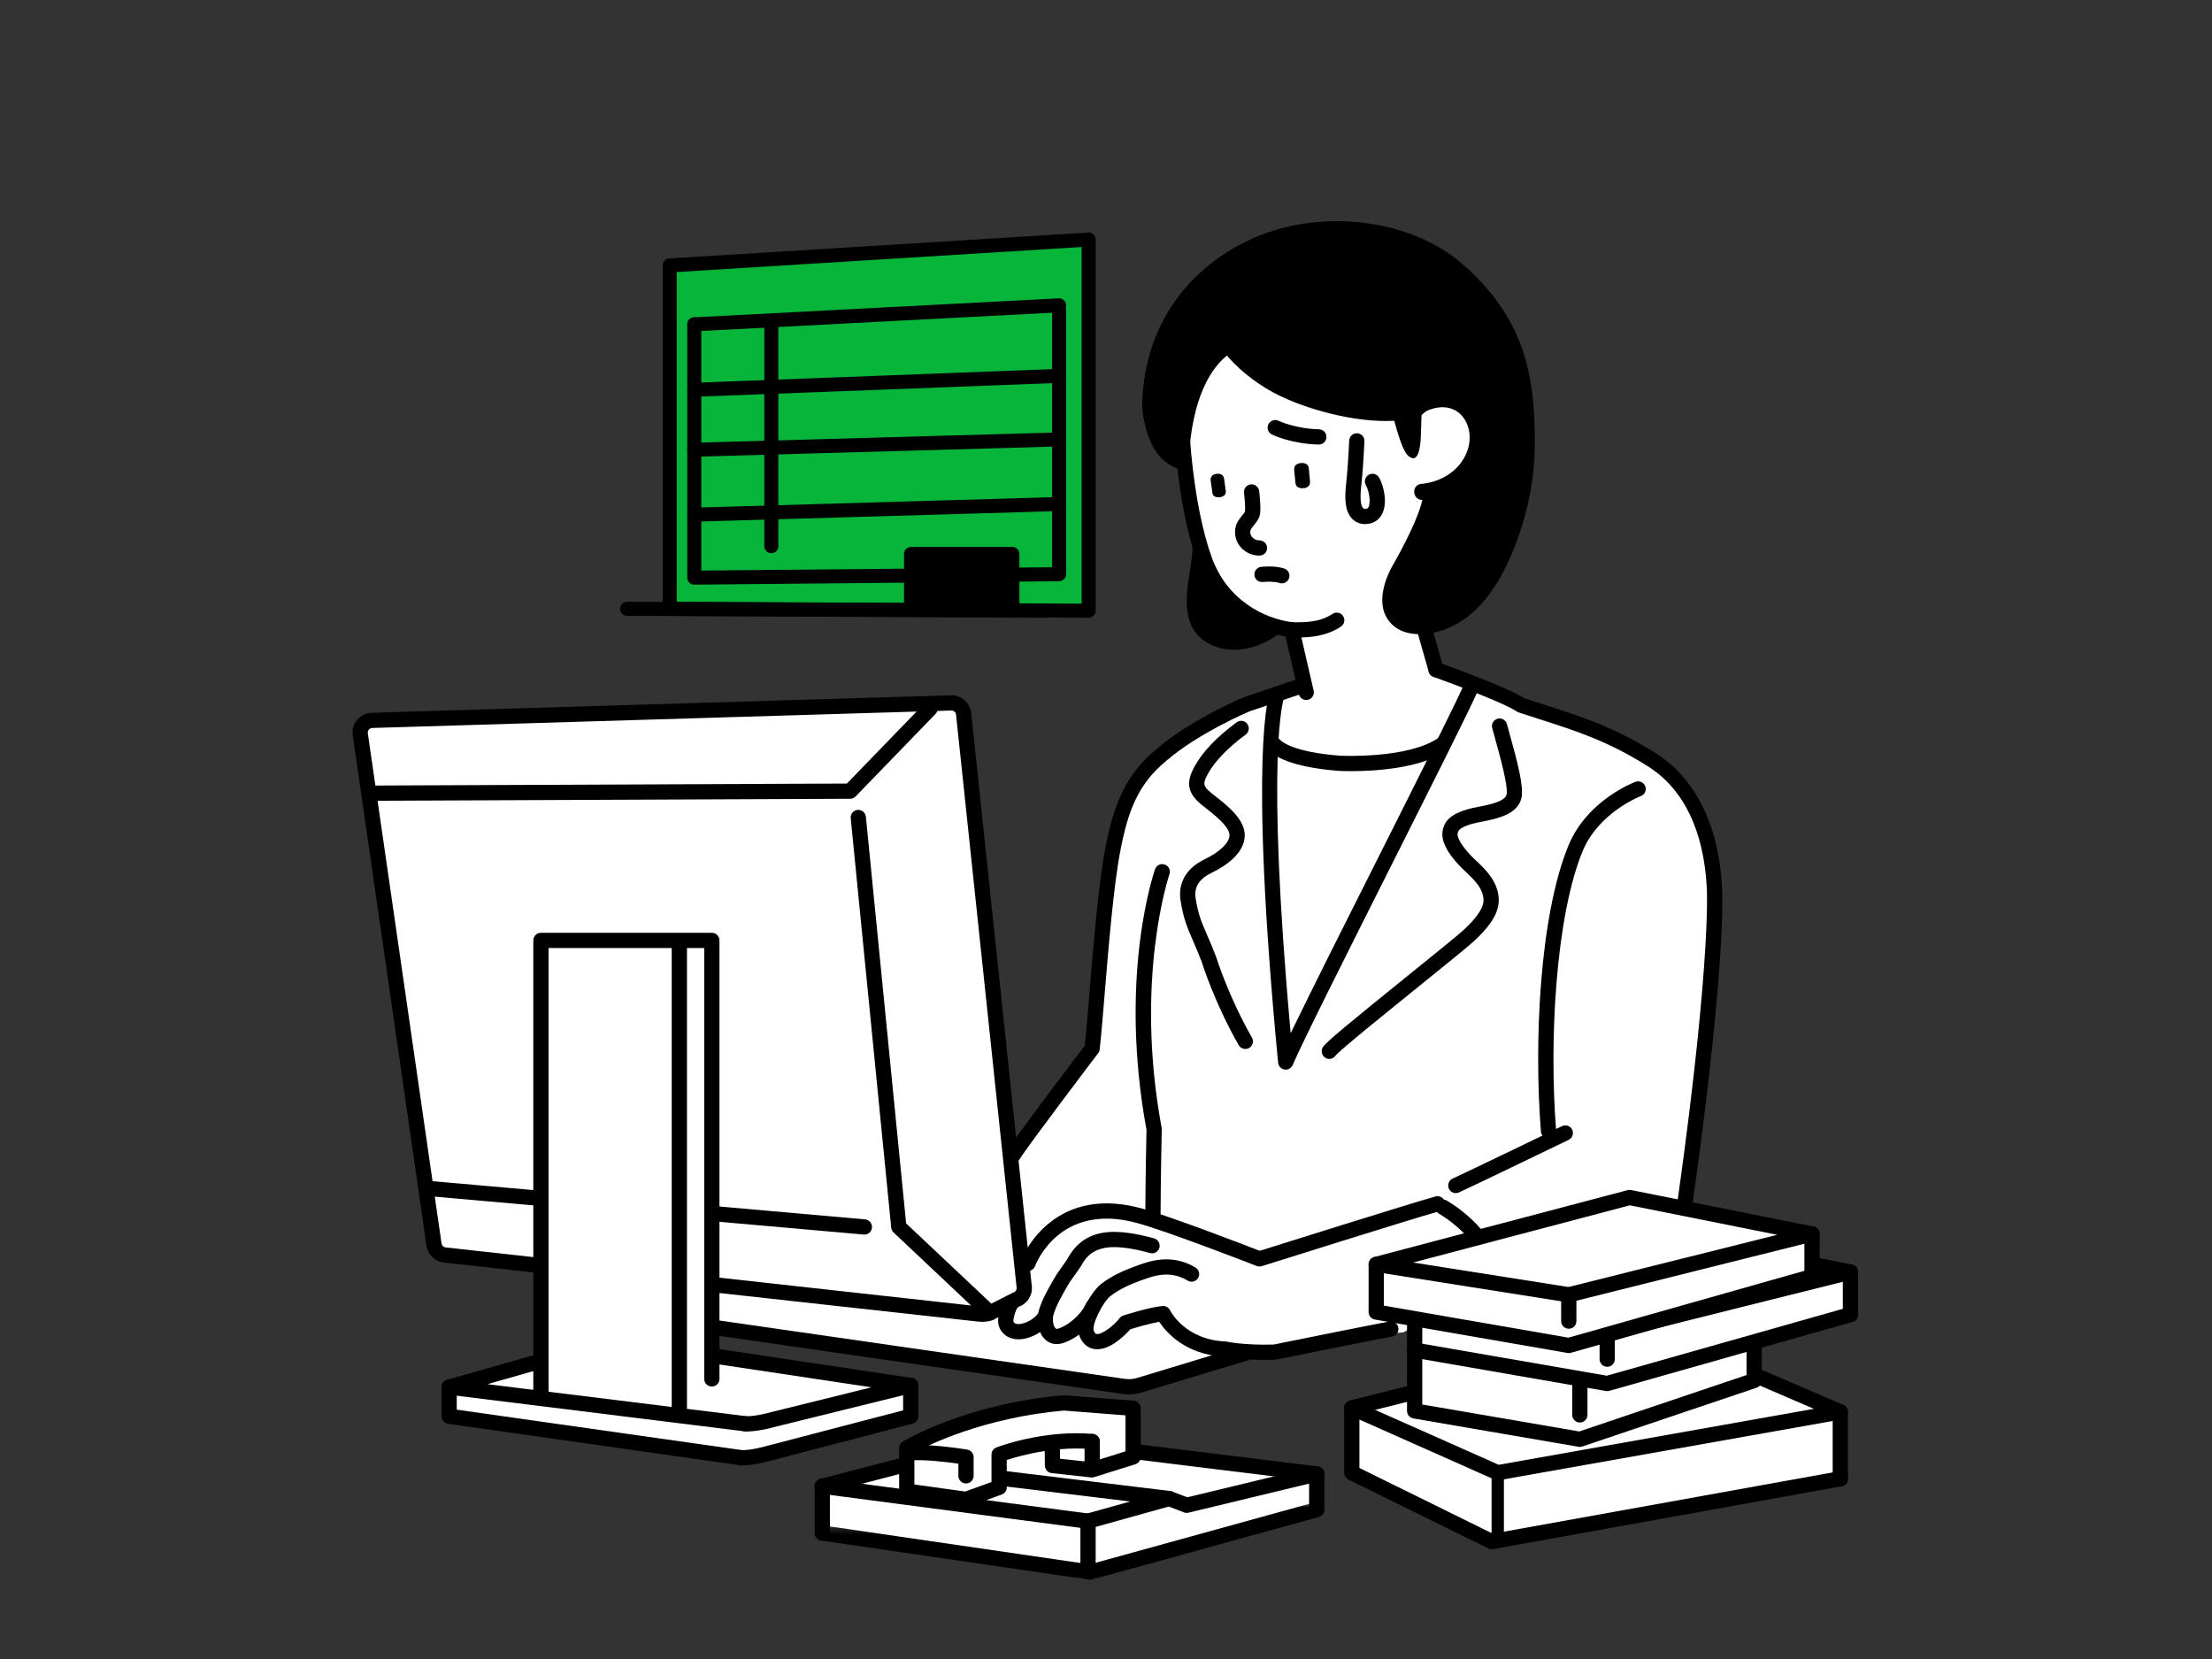
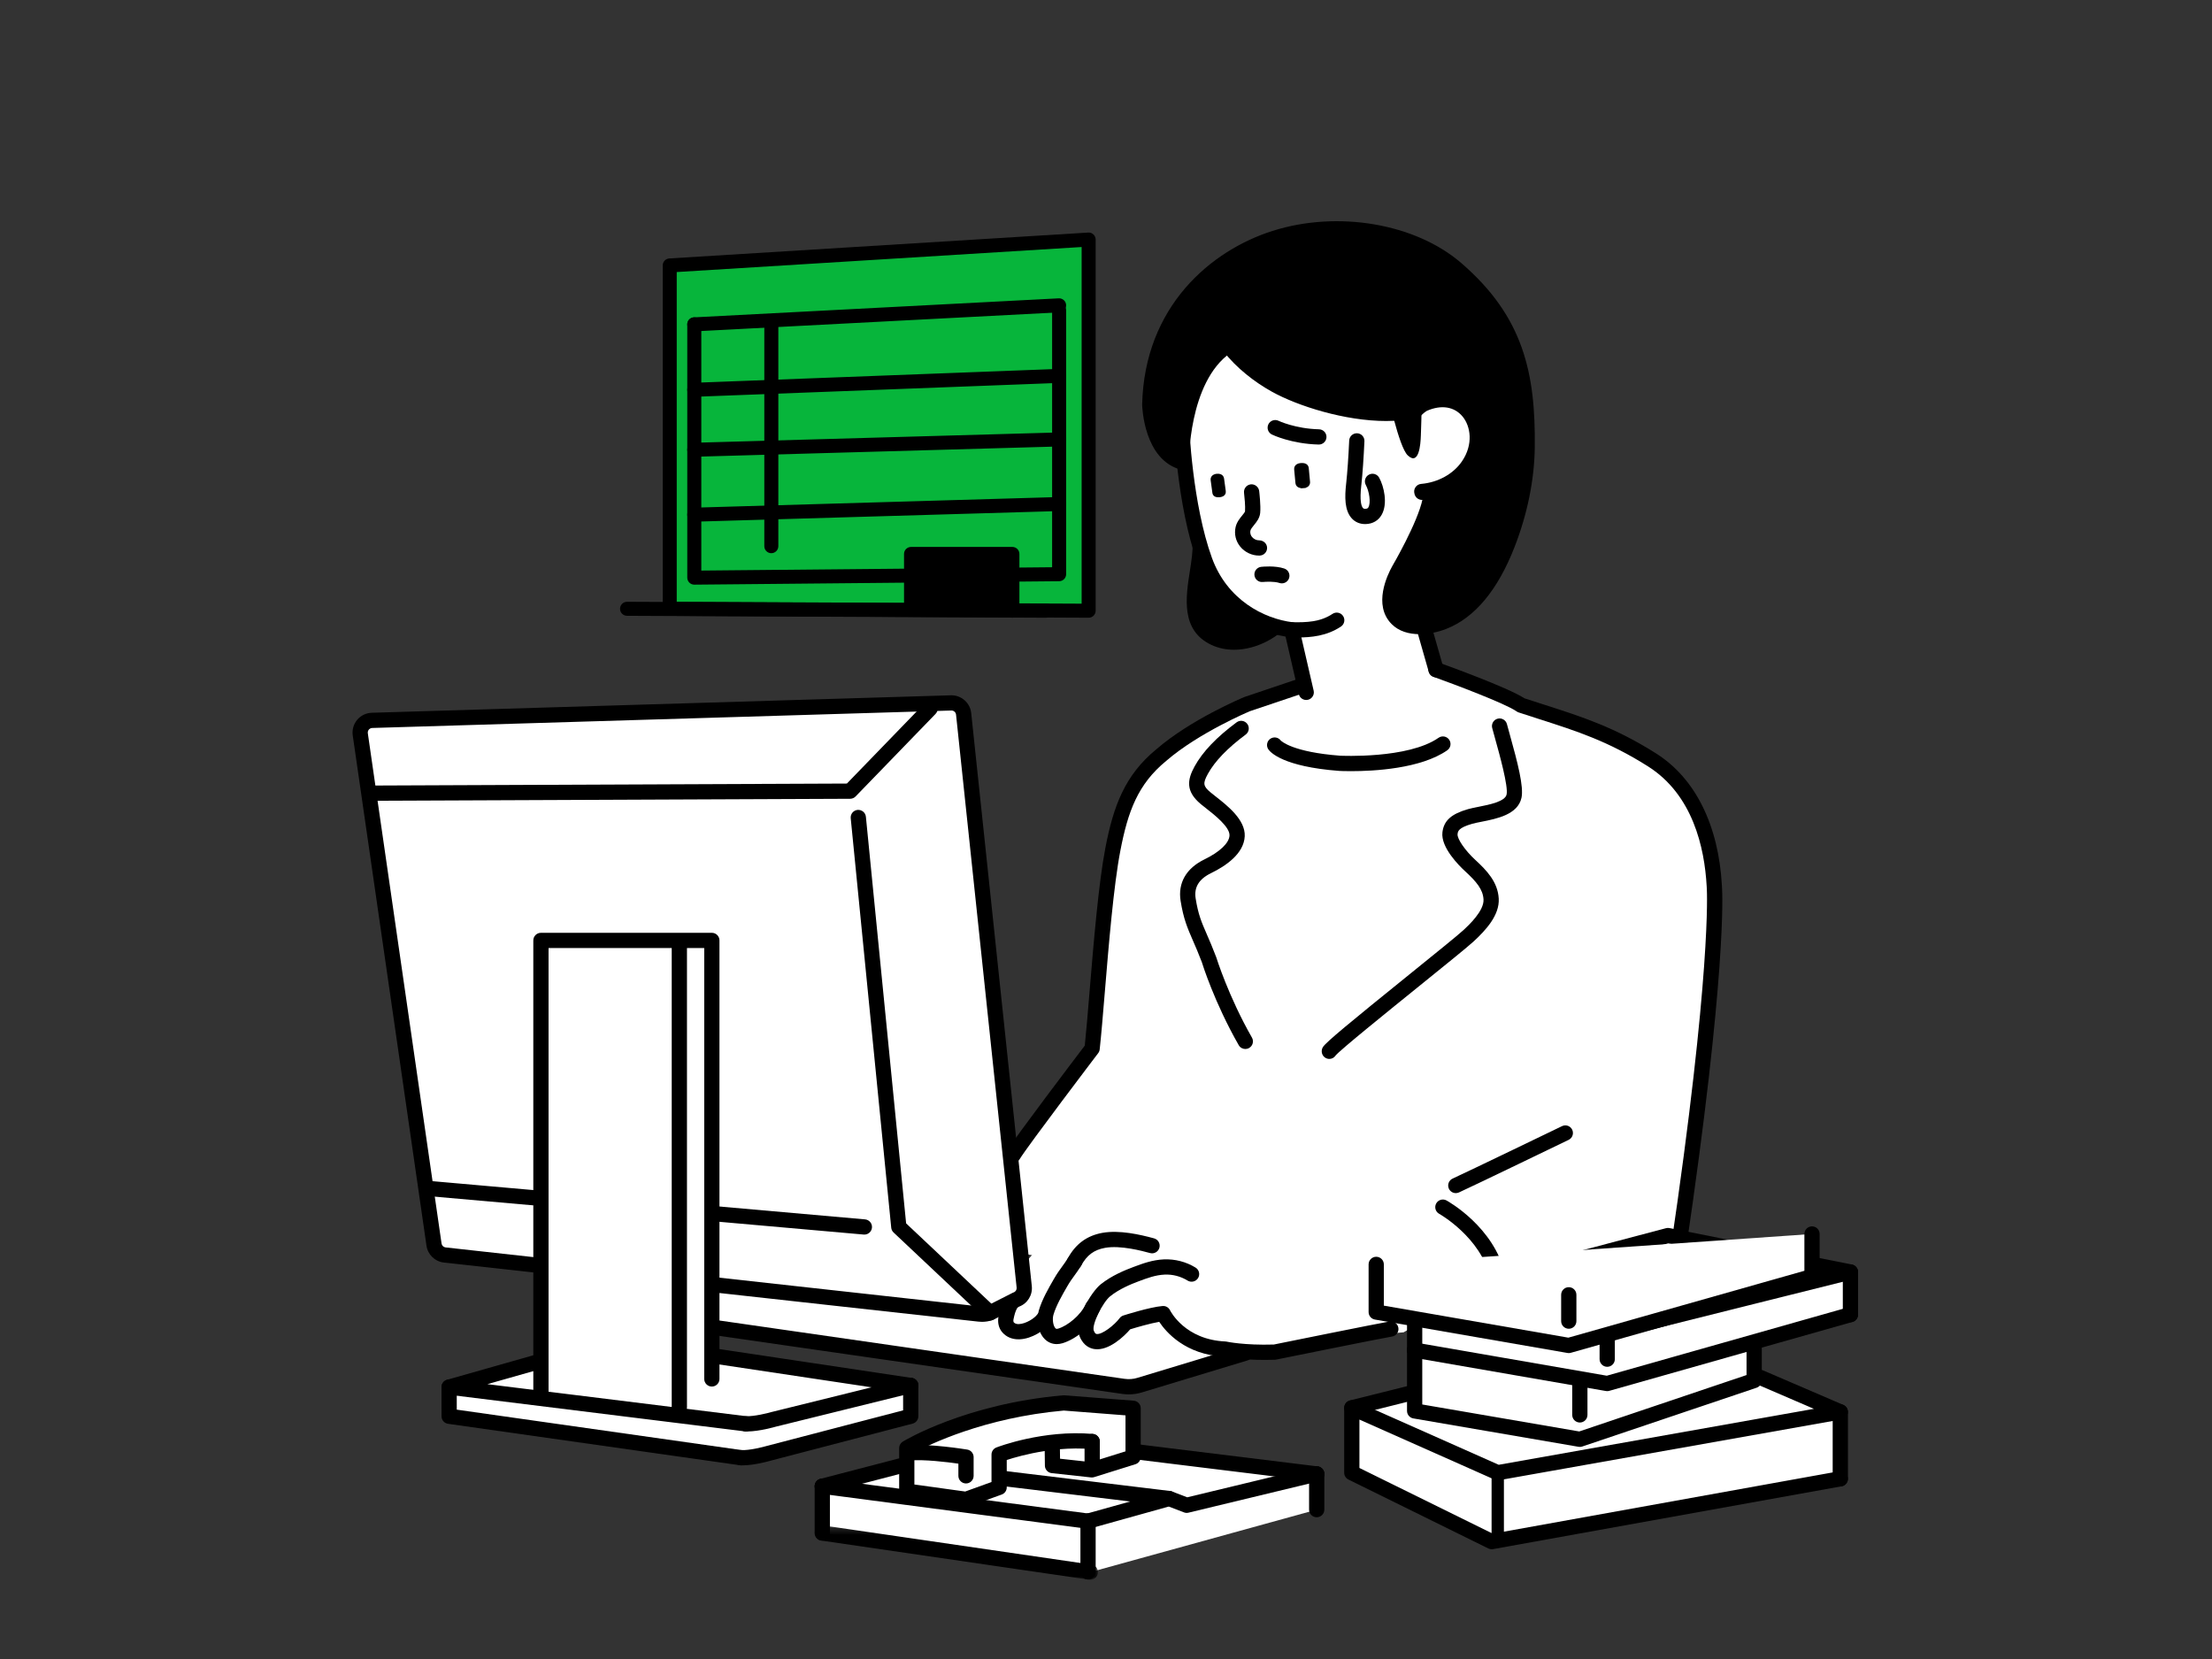
<svg xmlns="http://www.w3.org/2000/svg" xmlns:xlink="http://www.w3.org/1999/xlink" width="320" height="240" viewBox="0 0 320 240">
  <rect x="0" y="0" width="320" height="240" fill="#333333" stroke="none" />
  <defs>
    <path id="prefix__a" d="M0.854 0.136L41.838 0.136 41.838 8 0.854 8z" />
    <path id="prefix__c" d="M0.633 0.756L35.584 0.756 35.584 12 0.633 12z" />
  </defs>
  <g fill="none" fill-rule="evenodd">
    <path fill="#FFF" d="M139.482 182.228L139.482 187.393 106.736 196.434 67.957 190.773 67.957 184.008 79.205 181.076 83.09 181.736 100.249 177.411z" transform="translate(51 31)" />
    <g>
-       <path fill="#FFF" d="M95.557 135.594c1.312-2.132 11.437-15.443 11.437-15.444.709-6.503 1.568-20.516 2.998-27.935 1.048-5.442 2.48-10.807 6.988-14.502 4.919-4.264 12.456-7.396 12.456-7.396l7.648-2.575 18.783-2.4s11.12 3.673 13.173 5.14c6.669 2.207 12.835 4.443 18.963 7.92 6.378 3.616 8.614 11.18 8.998 18.251l.02.416s.787 11.531-5.282 52.486l-5.324-.679-20.667 6.228-32.323 1.46-36.305-6.309-1.563-14.66zM131.796 164.216l-18.186 4.681c-.585.198-1.212.24-1.818.118l-66.298-9.172 1.599-10.802 56.049 2.481" transform="translate(51 31) translate(0 .536)" />
+       <path fill="#FFF" d="M95.557 135.594c1.312-2.132 11.437-15.443 11.437-15.444.709-6.503 1.568-20.516 2.998-27.935 1.048-5.442 2.48-10.807 6.988-14.502 4.919-4.264 12.456-7.396 12.456-7.396l7.648-2.575 18.783-2.4s11.12 3.673 13.173 5.14c6.669 2.207 12.835 4.443 18.963 7.92 6.378 3.616 8.614 11.18 8.998 18.251s.787 11.531-5.282 52.486l-5.324-.679-20.667 6.228-32.323 1.46-36.305-6.309-1.563-14.66zM131.796 164.216l-18.186 4.681c-.585.198-1.212.24-1.818.118l-66.298-9.172 1.599-10.802 56.049 2.481" transform="translate(51 31) translate(0 .536)" />
      <path fill="#FFF" d="M156.96 142.61c-4.769 1.36-25.757 7.972-25.757 7.972s-13.049-6.012-17.594-6.305c-4.546-.293-10.428.114-10.428.114l-6.45 7.429c-1.168 1.299-1.834 5.515-2.193 7.28-.097.478-.029 1.01.29 1.379 1.317 1.52 4.266-.001 5.146-1.247l.241-.073c-.059 1.395.62 3.028 2.18 2.566 1.626-.481 3.81-2.2 4.69-4.18l-.165-.407.535-.161c-.9 1.488-1.642 3.395-1.242 4.406 1.145 2.896 4.733-.346 5.637-1.565 0 0 3.665-1.173 5.424-1.32 0 0 2.346 4.839 8.944 5.133 0 0 2.64.585 7.184.439 0 0 12.4-2.17 14.16-2.463l4.491-.404 13.695-7.863c-.99-4.63-8.789-10.73-8.789-10.73M157.738 76.1c-4.775 3.335-14.955 2.786-14.955 2.786-8.008-.608-9.388-2.64-9.388-2.64s-1.844 28.678 1.876 44.302L157.738 76.1zM203.646 167.733L215.229 172.716 215.229 182.393 164.793 191.483 144.56 181.513 144.56 172.131 153.357 169.93" transform="translate(51 31) translate(0 .536)" />
      <path fill="#FFF" d="M202.767 163.192L202.767 168.175 177.548 176.679 153.65 172.574 153.65 163.777" transform="translate(51 31) translate(0 .536)" />
      <path fill="#FFF" d="M216.695 152.481L216.695 158.641 181.506 168.611 153.649 163.777 153.649 156.881" transform="translate(51 31) translate(0 .536)" />
      <path fill="#FFF" d="M176.204 163.043L211.392 154.244 185.001 148.968 148.347 158.645z" transform="translate(51 31) translate(0 .536)" />
      <path fill="#000" d="M122.399 46.881c.326 4.258-3.207 11.491 2.199 14.057 3.549 1.684 8.449-.277 10.647-3.298" transform="translate(51 31) translate(0 .536)" />
      <path fill="#000" d="M127.524 62.461c-1.137 0-2.263-.222-3.308-.718-4.426-2.1-3.68-6.864-3.081-10.69.238-1.524.463-2.963.375-4.105-.038-.49.33-.919.82-.956.503-.037.92.33.958.821.103 1.348-.137 2.886-.392 4.514-.688 4.395-.915 7.382 2.085 8.806 3.124 1.484 7.617-.368 9.544-3.018.289-.397.846-.487 1.245-.196.398.29.485.846.196 1.245-1.777 2.442-5.155 4.297-8.442 4.297" transform="translate(51 31) translate(0 .536)" />
      <path fill="#FFF" d="M153.886 27.718c-.353-2.35-.757-4.029-.757-4.029-2.386-15.45-16.472-14.54-16.472-14.54-15.223 2.384-16.766 20.162-16.766 20.162s.363 11.853 3.39 20.216c2.16 5.967 7.372 9.404 12.6 10.051l1.624 7.286-3.75 2.053-.36 7.33s2.35 2.785 10.268 2.345c0 0 10.264 1.026 14.809-2.639l3.372-8.504-5.096-2.108-2.233-5.955-3.081-10.117s3.042-3.494 4.233-8.418c1.192-4.924-1.781-13.133-1.781-13.133" transform="translate(51 31) translate(0 .536)" />
      <path fill="#000" d="M138.334 36.2c-.029-.31-.22-.818-1.147-.752-.969.09-.983.75-.964.95l.182 1.94c.02.206.137.655.788.738l.004.033.694-.053v-.033c.124-.036.23-.087.32-.153.158-.117.341-.34.305-.73l-.182-1.94zM126.324 39.486l-.244-1.792c-.025-.18-.17-.757-1.044-.693h-.013l-.032.004c-.592.08-.917.446-.848.952l.244 1.793c.045.329.26.708 1.026.65h.015l.044-.004c.865-.118.884-.676.852-.91M131.14 48.837c-1.038 0-2.05-.479-2.72-1.293-.652-.795-.897-1.823-.672-2.824.162-.714.598-1.248.948-1.678.155-.19.39-.479.416-.593.065-.696-.08-2.175-.143-2.687-.072-.604.359-1.154.963-1.227.593-.068 1.153.358 1.227.963.025.212.247 2.102.146 3.164-.07.752-.53 1.32-.901 1.773-.225.276-.458.562-.505.77-.097.431.068.748.224.938.257.311.647.5 1.049.49.61.01 1.115.462 1.132 1.07.018.61-.462 1.115-1.07 1.132-.032.002-.063.002-.094.002" transform="translate(51 31) translate(0 .536)" />
      <path fill="#000" d="M126.95 18.48c-7.078 4.399-6.845 17.074-6.845 17.074-4.812-1.226-4.985-8.577-4.985-8.577.314-13.45 9.2-21.388 18.242-24.26 8.476-2.692 19.615-1.421 26.452 4.476 8.602 7.419 10.447 15.315 10.322 25.985-.057 4.776-1.13 9.656-2.863 14.095-1.75 4.488-4.673 9.508-9.389 11.346-2.046.798-5.233 1.223-6.94-.51-1.935-1.965-.912-5.239.25-7.313 0 0 3.708-6.311 4.473-9.945 0 0 1.68-8.782-.079-13.475l-7.037.39-21.602-9.286" transform="translate(51 31) translate(0 .536)" />
      <path fill="#000" d="M155.588 26.486c.37 0 .703.229.834.579 1.827 4.869.19 13.585.121 13.953-.791 3.75-4.426 9.967-4.581 10.23-.387.692-2.27 4.322-.384 6.235 1.298 1.317 3.942 1.102 5.982.306 4.538-1.77 7.335-6.871 8.883-10.84 1.781-4.561 2.749-9.326 2.801-13.78.12-10.186-1.512-17.97-10.011-25.3-6.204-5.352-16.729-7.12-25.601-4.303-8.315 2.643-17.311 10.185-17.62 23.433.001.02.178 5.425 3.228 7.242.153-3.474 1.139-12.726 7.239-16.518.247-.154.554-.176.822-.061l21.41 9.202 6.828-.376.049-.002m-1.229 33.719c-1.515 0-2.996-.4-4.05-1.471-2.71-2.751-.603-7.103.107-8.373.046-.078 3.653-6.244 4.379-9.693.013-.067 1.469-7.832.161-12.364l-6.356.35c-.137.01-.274-.016-.402-.07l-21.161-9.095c-6.181 4.307-6.042 15.93-6.04 16.05.006.277-.119.542-.337.714-.218.173-.504.233-.773.166-5.407-1.377-5.651-9.092-5.658-9.42.333-14.228 9.963-22.304 18.864-25.131 9.428-2.994 20.657-1.084 27.304 4.65 9.022 7.78 10.755 15.974 10.63 26.67-.056 4.668-1.066 9.65-2.923 14.409-2.441 6.256-5.771 10.244-9.897 11.852-1.128.44-2.502.756-3.848.756" transform="translate(51 31) translate(0 .536)" />
      <path fill="#000" d="M124.3 11.206c-.913 5.732 4.798 10.742 9.1 13.14 5.85 3.258 18.653 6.369 23.93 1.97" transform="translate(51 31) translate(0 .536)" />
      <path fill="#000" d="M149.528 29.369c-5.944 0-12.797-2.16-16.556-4.255-4.992-2.78-10.486-8.127-9.543-14.046.078-.48.531-.812 1.01-.732.483.077.81.529.733 1.01-.8 5.02 4.163 9.725 8.657 12.228 3.063 1.708 7.724 3.18 11.871 3.755 5 .69 8.93.09 11.067-1.69.374-.311.93-.262 1.242.114.312.374.26.929-.114 1.24-2.053 1.712-5.07 2.376-8.368 2.376" transform="translate(51 31) translate(0 .536)" />
      <path fill="#000" d="M137.965 69.726c-.502 0-.956-.344-1.073-.854l-1.916-8.312c-5.857-1.003-10.694-5.027-12.733-10.658-3.05-8.432-3.439-20.066-3.454-20.557-.002-.043-.001-.086.003-.13.017-.189.431-4.7 2.779-9.57 3.161-6.546 8.317-10.552 14.915-11.586.033-.006.066-.009.1-.01.148-.012 15.095-.78 17.625 15.428.069.292.437 1.893.765 4.077.091.603-.324 1.164-.927 1.254-.593.08-1.162-.323-1.254-.926-.341-2.268-.734-3.919-.738-3.935l-.018-.09c-2.152-13.942-14.273-13.67-15.266-13.61-5.887.938-10.323 4.402-13.187 10.296-2.049 4.218-2.534 8.262-2.592 8.803.037.981.511 12.035 3.324 19.805 2.202 6.086 7.488 8.812 11.699 9.335.46.056.835.393.938.845l2.085 9.046c.137.592-.233 1.185-.827 1.321-.083.02-.166.028-.248.028M156.747 66.444c-.479 0-.92-.315-1.06-.8l-4.089-14.31c-.167-.585.171-1.196.756-1.364.585-.163 1.196.172 1.364.757l4.09 14.312c.167.586-.172 1.195-.757 1.363-.102.028-.203.042-.304.042" transform="translate(51 31) translate(0 .536)" />
      <path fill="#000" d="M136.586 60.688c-.243 0-.484-.002-.724-.007-.609-.01-1.093-.513-1.083-1.121.01-.608.47-1.096 1.121-1.083 2.158.038 4.087-.027 5.871-1.208.508-.336 1.191-.197 1.527.31.337.507.197 1.191-.31 1.527-2.069 1.37-4.279 1.582-6.402 1.582M139.793 32.773h-.028c-3.947-.098-6.654-1.395-6.766-1.45-.548-.267-.775-.927-.509-1.474.266-.548.922-.774 1.472-.51.023.012 2.416 1.144 5.858 1.23.608.016 1.09.52 1.075 1.13-.016.598-.506 1.074-1.102 1.074M134.437 52.855c-.115 0-.232-.018-.35-.057-.744-.248-1.983-.184-2.397-.14-.613.063-1.15-.371-1.216-.976-.066-.604.369-1.148.974-1.216.2-.021 2-.205 3.339.242.576.192.888.816.696 1.394-.153.461-.584.753-1.046.753M146.49 44.279c-.77 0-1.433-.28-1.926-.812-1.086-1.175-1.027-3.183-.827-4.993l.014-.13c.167-1.536.324-3.777.431-6.15.028-.607.536-1.074 1.152-1.051.607.028 1.08.543 1.051 1.152-.11 2.416-.27 4.708-.442 6.288l-.016.134c-.243 2.198.005 2.982.256 3.253.038.042.104.106.34.104.291-.01.37-.107.437-.224.383-.672.116-2.33-.37-3.216-.294-.533-.1-1.204.433-1.497.533-.295 1.203-.1 1.496.434.7 1.268 1.27 3.77.356 5.372-.473.829-1.283 1.303-2.284 1.334-.034.002-.069.002-.102.002M191.74 150.657c-.054 0-.108-.003-.163-.012-.603-.09-1.018-.65-.929-1.252 5.964-40.248 5.28-52.135 5.273-52.251l-.022-.433c-.307-5.667-2.03-13.286-8.487-17.376-5.738-3.636-10.36-5.117-15.712-6.831-.978-.314-1.977-.634-3.006-.975-.105-.034-.204-.085-.295-.148-1.58-1.13-9.216-3.992-12.023-5-.574-.205-.87-.836-.666-1.41.207-.573.838-.87 1.41-.665 1.04.374 10.04 3.624 12.413 5.179.971.32 1.914.622 2.84.919 5.496 1.76 10.242 3.28 16.22 7.068 5.656 3.584 9.032 10.375 9.507 19.124l.021.419c.032.456.724 12.098-5.292 52.704-.08.546-.55.94-1.089.94M165.665 154.194c-.502 0-.956-.344-1.073-.854-1.356-5.875-7.332-9.247-7.393-9.28-.532-.295-.725-.965-.43-1.498.293-.53.963-.726 1.495-.431.28.153 6.895 3.864 8.475 10.713.137.593-.232 1.185-.825 1.322-.084.02-.167.028-.249.028M159.606 141.067c-.42 0-.82-.24-1.005-.646-.252-.554-.007-1.208.547-1.46 2.114-.96 15.684-7.517 15.82-7.582.55-.268 1.208-.038 1.473.51.265.55.035 1.208-.513 1.473-.56.27-13.73 6.635-15.867 7.606-.148.068-.303.099-.455.099M112.292 170.182c-.312 0-.625-.022-.934-.067l-61.802-8.898c-.603-.088-1.022-.646-.935-1.248.087-.602.653-1.024 1.248-.934l61.806 8.898c.628.092 1.275.043 1.876-.144l15.28-4.628c.59-.174 1.198.154 1.374.736.177.583-.152 1.197-.735 1.374l-15.276 4.627c-.61.188-1.256.284-1.902.284M144.466 80.025c-.994 0-1.64-.032-1.741-.038-8.151-.62-9.96-2.708-10.24-3.121-.343-.503-.211-1.19.292-1.53.486-.33 1.143-.22 1.497.244.098.103 1.725 1.685 8.593 2.208.075.003 9.833.485 14.241-2.591.498-.348 1.186-.226 1.535.272.347.5.225 1.187-.274 1.535-3.84 2.682-10.689 3.02-13.903 3.02" transform="translate(51 31) translate(0 .536)" />
      <path fill="#000" d="M131.954 165.195c-3.33 0-5.402-.373-5.875-.468-5.605-.283-8.397-3.561-9.379-5.04-1.306.228-3.21.777-4.203 1.084-.845.987-3.08 3.142-5.142 2.86-.566-.074-1.6-.412-2.168-1.842-.884-2.238 1.682-6.438 3.048-7.53 1.568-1.25 3.451-2.03 4.733-2.506 1.344-.502 2.734-1.022 4.401-1.1 1.617-.064 3.198.336 4.588 1.188.518.319.681.998.362 1.516-.319.519-.999.68-1.516.363-1.01-.621-2.163-.92-3.33-.865-1.322.063-2.494.499-3.733.962-1.14.426-2.809 1.113-4.13 2.167-1.052.84-2.719 4.117-2.373 4.993.173.439.336.46.405.469.797.122 2.595-1.305 3.323-2.283.136-.187.33-.323.55-.394.153-.051 3.805-1.213 5.668-1.37.462-.04.884.209 1.083.619.084.168 2.183 4.252 8.001 4.51.063.004.127.012.19.025.024.005 2.545.548 6.817.418 1.376-.28 15.046-3.048 16.751-3.334.607-.091 1.17.306 1.27.907.1.6-.307 1.169-.906 1.269-1.72.286-16.618 3.307-16.768 3.337-.06.013-.122.02-.184.022-.518.016-1.013.023-1.483.023" transform="translate(51 31) translate(0 .536)" />
      <path fill="#000" d="M101.872 162.908c-.658 0-1.259-.248-1.74-.73-1.04-1.041-1.213-2.91-.848-4.14.472-1.597 1.382-3.172 2.185-4.562.455-.787.818-1.286 1.17-1.768.272-.374.552-.758.872-1.27.321-.515 1-.676 1.517-.352.517.32.675 1.002.353 1.518-.356.573-.663.994-.96 1.403-.333.455-.647.886-1 1.498-.784 1.358-1.625 2.813-2.024 4.16-.19.647-.046 1.614.293 1.954.057.057.126.128.392.05 1.34-.398 3.265-1.926 3.995-3.571.25-.556.9-.805 1.456-.56.556.249.807.899.56 1.456-1.063 2.39-3.568 4.25-5.386 4.788-.285.084-.564.126-.835.126" transform="translate(51 31) translate(0 .536)" />
      <path fill="#000" d="M104.445 152.124c-.178 0-.357-.043-.525-.135-.536-.29-.734-.959-.444-1.494 1.125-2.072 2.76-3.276 4.997-3.68 2.456-.442 5.447.244 7.48.797.586.16.932.767.772 1.353-.16.589-.767.934-1.353.773-1.053-.286-4.254-1.162-6.508-.754-1.6.288-2.632 1.055-3.45 2.563-.199.368-.578.577-.969.577M96.342 162.218c-.96 0-1.77-.35-2.348-1.018-.518-.599-.713-1.444-.536-2.318.41-2.023.933-2.667 2.178-4.053.406-.453 1.104-.489 1.556-.083.453.407.49 1.103.084 1.556-1.09 1.214-1.35 1.503-1.658 3.02-.044.215-.002.385.042.436.067.076.26.285.775.253.957-.047 2.204-.8 2.638-1.415.353-.497 1.04-.615 1.537-.265.498.351.615 1.04.265 1.536-.767 1.086-2.596 2.26-4.331 2.346-.068.003-.135.005-.202.005" transform="translate(51 31) translate(0 .536)" />
-       <path fill="#000" d="M97.706 152.333c-.126 0-.255-.02-.38-.067-.57-.21-.863-.84-.654-1.411.04-.111 4.204-11.066 17.218-7.644 4.056 1.069 15.157 5.351 17.351 6.202 2.831-.892 21.036-6.613 25.415-7.863.581-.163 1.195.172 1.363.758.166.587-.172 1.196-.758 1.363-4.7 1.34-25.518 7.894-25.727 7.962-.24.075-.498.067-.732-.026-.132-.05-13.18-5.133-17.474-6.263-11.033-2.907-14.447 5.894-14.587 6.27-.166.445-.587.72-1.035.72M134.996 123.2c-.057 0-.112-.003-.168-.012-.499-.077-.882-.482-.93-.984-4.332-45.362-1.295-53.387-1.164-53.706.233-.564.88-.827 1.44-.6.562.232.831.875.6 1.439-.11.296-2.734 7.918.941 48.6 2.722-5.647 7.848-15.837 12.842-25.765 5.736-11.405 11.154-22.176 12.175-24.566.24-.56.886-.82 1.447-.581.56.239.82.888.581 1.447-1.049 2.454-6.483 13.254-12.234 24.69-6.48 12.884-13.18 26.206-14.516 29.365-.174.413-.577.674-1.014.674M173.019 133.173c-.57 0-1.051-.437-1.098-1.014-1.026-12.779-.217-31.18 3.984-41.383 2.697-6.547 9.41-9.103 9.694-9.209.57-.208 1.205.08 1.417.65.212.57-.078 1.204-.648 1.416-.07.025-6.104 2.348-8.424 7.981-3.883 9.43-4.863 27.445-3.825 40.37.049.605-.404 1.136-1.01 1.186l-.09.003" transform="translate(51 31) translate(0 .536)" />
-       <path fill="#000" d="M115.788 145.674h-.003c-.609-.002-1.1-.497-1.099-1.105.016-5.269.153-11.733.172-12.666-4.07-22.109 1.02-37.065 1.24-37.692.2-.574.827-.88 1.402-.677.575.201.88.83.68 1.404-.053.148-5.128 15.12-1.132 36.676.013.075.02.15.017.225-.002.07-.156 7.095-.174 12.736-.002.608-.496 1.1-1.103 1.1" transform="translate(51 31) translate(0 .536)" />
      <path fill="#000" d="M95.556 136.696c-.197 0-.397-.052-.577-.163-.52-.318-.681-.997-.361-1.517 1.24-2.017 9.884-13.408 11.312-15.288.213-2.006.436-4.705.692-7.807.578-6.974 1.296-15.654 2.288-20.795 1.16-6.03 2.798-10.516 7.37-14.266 4.973-4.31 12.417-7.431 12.732-7.561l7.72-2.601c.578-.195 1.203.116 1.397.693.195.577-.116 1.202-.693 1.396l-7.65 2.574c-.001.004-7.362 3.092-12.084 7.185-4.1 3.362-5.532 7.309-6.627 12.997-.97 5.025-1.683 13.639-2.255 20.559-.272 3.278-.506 6.107-.732 8.168-.021.199-.096.389-.218.548-.1.133-10.106 13.292-11.375 15.354-.208.338-.57.524-.94.524" transform="translate(51 31) translate(0 .536)" />
      <path fill="#FFF" d="M154.723 39.602s-.016.197-.041-.035c2.603-.228 5.182-1.501 6.705-3.715 3.496-5.084-.344-11.607-6.391-8.971 0 0-.473.205-1.11.837" transform="translate(51 31) translate(0 .536)" />
      <path fill="#000" d="M154.708 40.783c-.379 0-1.029-.23-1.122-1.1-.03-.294.057-.588.245-.816.188-.23.46-.372.756-.398 2.44-.213 4.642-1.425 5.892-3.242 1.71-2.486 1.257-5.11.114-6.497-1.192-1.444-3.07-1.748-5.156-.84.001 0-.326.166-.776.612-.432.429-1.13.424-1.558-.008-.429-.432-.425-1.13.006-1.56.747-.738 1.337-1.015 1.45-1.063 2.96-1.292 5.926-.734 7.734 1.457 2.02 2.448 2.021 6.21.002 9.148-1.532 2.229-4.135 3.75-7.029 4.135-.162.106-.349.169-.544.172h-.014z" transform="translate(51 31) translate(0 .536)" />
      <path fill="#000" d="M154.484 22.586l-4.794 2.53s1.651 7.984 2.962 9.224c1.62 1.536 1.859-1.558 1.9-2.93.08-2.689.24-5.79-.067-8.824M141.313 121.653c-.21 0-.421-.06-.61-.183-.511-.33-.646-1.03-.315-1.542.46-.712 3.705-3.394 12.615-10.591 3.566-2.88 6.932-5.6 7.724-6.333.737-.685 2.98-2.765 2.887-4.421-.081-1.447-1.006-2.558-2.684-4.102-.83-.762-3.518-3.42-3.261-5.61.2-1.683 1.272-2.655 3.7-3.351.443-.127.975-.232 1.539-.343 1.52-.3 3.818-.754 4.043-1.77.264-1.187-1.032-5.84-1.656-8.076-.165-.593-.312-1.124-.424-1.55-.156-.59.196-1.191.785-1.347.587-.156 1.192.198 1.346.785.11.419.255.938.417 1.52 1.132 4.06 2.04 7.55 1.685 9.148-.538 2.419-3.561 3.017-5.77 3.453-.515.102-1.003.198-1.357.299-2.01.576-2.07 1.084-2.118 1.492-.08.67 1.095 2.378 2.562 3.727 1.644 1.513 3.26 3.19 3.394 5.602.135 2.384-1.847 4.544-3.59 6.159-.846.786-4.085 3.403-7.836 6.433-4.598 3.714-11.547 9.327-12.176 10.11-.207.32-.55.49-.9.49M129.156 120.217c-.382 0-.754-.199-.957-.556-3.519-6.157-5.268-11.784-5.34-12.02-.48-1.265-.909-2.248-1.288-3.115-.789-1.814-1.36-3.125-1.777-5.73-.415-2.59.807-4.723 3.44-6.004 2.225-1.08 3.583-2.375 3.633-3.459.06-1.239-2.19-2.998-3.398-3.943-.293-.228-.555-.434-.768-.61-2.2-1.849-1.946-3.51-.889-5.437 1.172-2.129 3.161-4.218 6.083-6.385.491-.362 1.18-.26 1.543.23.363.487.26 1.178-.228 1.541-2.626 1.947-4.464 3.856-5.465 5.676-.759 1.38-.702 1.782.374 2.684.195.165.438.355.708.565 1.733 1.356 4.353 3.405 4.243 5.783-.117 2.511-2.714 4.29-4.87 5.338-1.76.855-2.488 2.056-2.229 3.671.373 2.332.843 3.411 1.622 5.2.388.89.827 1.9 1.35 3.281.04.121 1.778 5.706 5.17 11.641.302.528.118 1.202-.41 1.503-.173.1-.36.146-.547.146M164.793 192.585c-.168 0-.336-.039-.488-.114l-20.233-9.97c-.377-.186-.615-.568-.615-.989v-9.38c0-.374.19-.722.501-.925.314-.204.71-.235 1.05-.083l20.805 9.244 45.6-8.094-8.203-3.529c-.559-.24-.817-.889-.577-1.448.241-.559.886-.82 1.448-.577l11.583 4.983c.447.193.716.656.66 1.14-.056.483-.424.873-.902.958l-49.557 8.797c-.215.036-.438.011-.64-.078l-19.563-8.694v7.001l19.292 9.507 50.08-9.026c.6-.112 1.171.29 1.28.888.107.6-.29 1.173-.89 1.282l-50.436 9.09c-.064.01-.13.017-.195.017" transform="translate(51 31) translate(0 .536)" />
      <path fill="#000" d="M215.229 183.495c-.608 0-1.103-.493-1.103-1.102v-9.676c0-.61.495-1.103 1.103-1.103.609 0 1.103.494 1.103 1.103v9.676c0 .609-.494 1.102-1.103 1.102M165.673 192.375c-.493 0-.892-.4-.892-.893v-9.97c0-.492.399-.89.892-.89.492 0 .891.398.891.89v9.97c0 .494-.399.893-.891.893M177.549 177.782c-.062 0-.125-.006-.187-.016l-23.899-4.106c-.529-.091-.916-.55-.916-1.086v-8.797c0-.608.494-1.102 1.103-1.102s1.102.494 1.102 1.102v7.867l22.709 3.903 24.203-8.162v-4.193c0-.608.493-1.101 1.103-1.101.608 0 1.101.493 1.101 1.1v4.985c0 .472-.3.893-.75 1.044l-25.217 8.504c-.114.037-.233.058-.352.058" transform="translate(51 31) translate(0 .536)" />
      <path fill="#000" d="M177.549 174.254c-.609 0-1.103-.493-1.103-1.103v-4.985c0-.608.494-1.1 1.103-1.1.608 0 1.102.492 1.102 1.1v4.985c0 .61-.494 1.103-1.102 1.103" transform="translate(51 31) translate(0 .536)" />
      <path fill="#000" d="M181.505 169.712c-.062 0-.125-.005-.188-.016l-27.856-4.834c-.6-.104-1.002-.673-.897-1.274.104-.6.675-1.005 1.274-.897l27.608 4.791 34.949-9.902c.585-.167 1.195.175 1.361.76.165.586-.175 1.195-.76 1.361l-35.19 9.97c-.098.027-.199.041-.301.041" transform="translate(51 31) translate(0 .536)" />
      <path fill="#000" d="M158.997 156.61l22.46 3.546 30.215-7.556-21.333-4.264-31.342 8.274zm22.51 5.772c-.058 0-.114-.004-.172-.014l-27.858-4.398c-.515-.081-.902-.511-.928-1.032-.027-.521.315-.988.82-1.122l36.653-9.678c.164-.042.333-.048.498-.014l26.391 5.276c.506.1.873.539.887 1.054.012.516-.336.97-.835 1.096l-35.189 8.799c-.088.022-.177.033-.267.033z" transform="translate(51 31) translate(0 .536)" />
      <path fill="#000" d="M153.65 164.88c-.608 0-1.103-.494-1.103-1.104v-6.894c0-.609.495-1.103 1.103-1.103.609 0 1.103.494 1.103 1.103v6.894c0 .61-.494 1.103-1.103 1.103M216.695 159.744c-.609 0-1.103-.494-1.103-1.103v-6.16c0-.61.494-1.102 1.103-1.102.608 0 1.102.493 1.102 1.102v6.16c0 .609-.494 1.103-1.102 1.103M181.507 166.193c-.608 0-1.103-.494-1.103-1.103v-3.81c0-.61.495-1.103 1.103-1.103.609 0 1.103.494 1.103 1.103v3.81c0 .609-.494 1.103-1.103 1.103M144.559 173.234c-.493 0-.943-.334-1.068-.835-.148-.59.212-1.188.8-1.337l8.798-2.201c.594-.146 1.19.212 1.337.802.148.59-.211 1.189-.801 1.338l-8.797 2.2c-.09.022-.18.033-.27.033" transform="translate(51 31) translate(0 .536)" />
      <path fill="#FFF" d="M148.092 151.377L148.092 158.273 175.946 163.106 211.137 153.137 211.137 146.977" transform="translate(51 31) translate(0 .536)" />
      <path fill="#000" d="M175.946 164.21c-.062 0-.125-.007-.188-.018l-27.855-4.834c-.528-.09-.914-.55-.914-1.085v-6.895c0-.608.494-1.103 1.103-1.103.608 0 1.102.494 1.102 1.102v5.968l26.693 4.633 34.147-9.674v-5.327c0-.608.493-1.102 1.102-1.102.61 0 1.103.494 1.103 1.102v6.16c0 .494-.328.927-.802 1.06l-35.19 9.97c-.098.029-.199.042-.3.042" transform="translate(51 31) translate(0 .536)" />
-       <path fill="#FFF" d="M175.948 155.776L211.136 146.977 184.746 141.701 148.092 151.378z" transform="translate(51 31) translate(0 .536)" />
-       <path fill="#000" d="M153.439 151.106l22.46 3.547 30.215-7.556-21.333-4.265-31.342 8.274zm22.51 5.772c-.058 0-.114-.003-.172-.013l-27.857-4.4c-.515-.08-.902-.51-.928-1.032-.027-.52.315-.988.819-1.122l36.653-9.676c.164-.042.333-.05.498-.014l26.39 5.276c.507.1.874.539.888 1.054.012.515-.336.97-.835 1.095l-35.19 8.8c-.087.022-.176.032-.266.032z" transform="translate(51 31) translate(0 .536)" />
      <path fill="#000" d="M175.948 160.688c-.608 0-1.103-.493-1.103-1.103v-3.809c0-.609.495-1.102 1.103-1.102.61 0 1.103.493 1.103 1.102v3.809c0 .61-.494 1.103-1.103 1.103M106.403 189.626c-.049 0-.097-.003-.146-.01l-38.445-5.052c-.602-.079-1.028-.632-.948-1.236.078-.603.632-1.036 1.236-.949l38.446 5.052c.602.08 1.027.633.948 1.236-.073.555-.546.96-1.09.96" transform="translate(51 31) translate(0 .536)" />
      <g transform="translate(51 31) translate(0 .536) translate(66 189)">
        <mask id="prefix__b" fill="#fff">
          <use xlink:href="#prefix__a" />
        </mask>
        <path fill="#000" d="M40.737 8c-.054 0-.107-.003-.16-.011L1.796 2.328c-.602-.09-1.02-.647-.932-1.25.088-.603.65-1.016 1.25-.932l38.78 5.662c.602.088 1.02.647.931 1.25-.08.548-.55.943-1.089.943" mask="url(#prefix__b)" />
      </g>
      <path fill="#000" d="M118.134 186.352c-.044 0-.09-.002-.134-.008l-38.72-4.685-11.045 2.881c-.588.151-1.191-.201-1.345-.79-.153-.588.199-1.19.788-1.344l11.248-2.933c.135-.034.274-.044.41-.028l38.929 4.711c.604.073 1.035.622.962 1.226-.068.56-.543.97-1.093.97" transform="translate(51 31) translate(0 .536)" />
      <path fill="#000" d="M139.483 182.794c-.044 0-.09-.003-.137-.009l-39.029-4.792-16.957 4.276c-.588.152-1.19-.209-1.338-.8-.15-.59.209-1.189.798-1.338l17.159-4.325c.132-.033.269-.042.403-.026l39.234 4.818c.604.074 1.034.623.96 1.227-.07.56-.544.97-1.093.97" transform="translate(51 31) translate(0 .536)" />
      <g transform="translate(51 31) translate(0 .536) translate(105 185)">
        <mask id="prefix__d" fill="#fff">
          <use xlink:href="#prefix__c" />
        </mask>
-         <path fill="#000" d="M1.734 12c-.482 0-.926-.32-1.061-.809-.163-.587.182-1.195.768-1.356L34.188.796c.584-.16 1.194.182 1.356.767.163.589-.182 1.195-.768 1.358L2.029 11.96c-.098.026-.196.04-.294.04" mask="url(#prefix__d)" />
      </g>
      <path fill="#000" d="M106.4 189.626c-.482 0-.925-.319-1.06-.807-.165-.586.178-1.194.766-1.357l11.73-3.274c.228-.063.47-.053.69.033l2.225.852 18.471-4.453c.597-.146 1.189.222 1.33.813.144.591-.22 1.187-.811 1.33l-18.807 4.533c-.216.054-.442.04-.651-.042l-2.204-.845-11.381 3.176c-.1.027-.198.041-.297.041M67.956 191.34c-.608 0-1.102-.495-1.102-1.104v-6.764c0-.609.494-1.102 1.102-1.102.61 0 1.103.493 1.103 1.102v6.764c0 .61-.494 1.103-1.103 1.103" transform="translate(51 31) translate(0 .536)" />
      <path fill="#000" d="M106.401 196.963c-.608 0-1.102-.493-1.102-1.102v-7.337c0-.609.494-1.103 1.102-1.103.609 0 1.103.494 1.103 1.103v7.337c0 .61-.495 1.102-1.103 1.102M139.482 187.96c-.608 0-1.103-.495-1.103-1.103v-5.166c0-.608.495-1.102 1.103-1.102s1.103.494 1.103 1.102v5.166c0 .608-.495 1.102-1.103 1.102" transform="translate(51 31) translate(0 .536)" />
      <path fill="#FFF" d="M107.001 177.002c-7.01-.604-13.46 1.888-13.46 1.888v4.745l-4.794 1.73-8.568-1.185v-6.225s8.766-5.32 22.708-6.539l10.037.778v7.042l-5.967 1.865-5.695-.62-.038-3.053" transform="translate(51 31) translate(0 .536)" />
      <path fill="#000" d="M81.28 183.22l7.35 1.016 3.807-1.375v-3.97c0-.456.28-.864.705-1.028.274-.107 6.775-2.579 13.953-1.959.606.051 1.056.586 1.003 1.193-.05.605-.577 1.056-1.192 1.003-1.572-.136-3.12-.109-4.572.016l.018 1.374 4.496.492 4.973-1.556v-5.21l-8.929-.693c-11.55 1.026-19.54 4.96-21.612 6.077v4.62zm7.467 3.246c-.05 0-.1-.003-.15-.01l-8.57-1.185c-.545-.075-.95-.54-.95-1.092v-6.224c0-.384.2-.742.53-.942.366-.223 9.148-5.469 23.184-6.694.06-.005.12-.006.18 0l10.038.776c.573.044 1.016.523 1.016 1.1v7.042c0 .482-.313.908-.773 1.051l-5.966 1.866c-.145.044-.297.06-.448.043l-5.696-.623c-.553-.06-.975-.524-.982-1.082l-.027-2.113c-2.489.382-4.488.968-5.492 1.296v3.96c0 .464-.29.88-.728 1.037l-4.792 1.73c-.12.042-.246.064-.374.064z" transform="translate(51 31) translate(0 .536)" />
      <path fill="#FFF" d="M107.001 177.002L107.001 180.36" transform="translate(51 31) translate(0 .536)" />
      <path fill="#000" d="M107.001 181.463c-.609 0-1.103-.493-1.103-1.102v-3.359c0-.609.494-1.102 1.103-1.102.608 0 1.102.493 1.102 1.102v3.36c0 .608-.494 1.101-1.102 1.101M88.747 183.069c-.608 0-1.102-.493-1.102-1.103v-1.761c-1.62-.23-4.995-.646-7.04-.456-.59.048-1.143-.391-1.199-.997-.055-.607.391-1.144.997-1.2 3.032-.276 8.3.579 8.523.616.533.087.924.547.924 1.087v2.71c0 .61-.494 1.104-1.103 1.104" transform="translate(51 31) translate(0 .536)" />
      <path fill="#07B53B" d="M106.489 56.812L45.885 56.534 45.885 6.865 106.489 3.12z" transform="translate(51 31) translate(0 .536)" />
      <path fill="#000" d="M46.9 55.525l58.575.269V4.199L46.9 7.819v47.706zm59.59 2.302h-.005l-60.603-.28c-.56-.001-1.01-.455-1.01-1.013V6.866c0-.536.416-.98.952-1.013l60.603-3.745c.29-.026.553.08.756.272.204.193.321.459.321.74v53.692c0 .27-.109.529-.299.72-.19.188-.448.295-.715.295z" transform="translate(51 31) translate(0 .536)" />
      <path fill="#000" d="M49.439 16.4c-.535 0-.983-.42-1.012-.96-.03-.56.4-1.036.96-1.065l52.78-2.753c.553-.026 1.036.4 1.065.96.029.558-.4 1.036-.96 1.065L49.492 16.4h-.053M49.439 25.868c-.542 0-.992-.43-1.013-.976-.02-.56.415-1.031.975-1.052l52.779-2.01c.572.003 1.032.416 1.053.975.02.56-.415 1.03-.975 1.052l-52.78 2.01h-.04M49.439 34.542c-.547 0-.997-.436-1.014-.985-.014-.56.427-1.028.987-1.041l52.779-1.492c.515-.012 1.026.424 1.042.986.016.559-.426 1.026-.985 1.041l-52.78 1.49-.03.002M49.439 43.935c-.546 0-.996-.435-1.014-.985-.014-.56.426-1.027.986-1.043l52.785-1.54.03-.001c.546 0 .996.434 1.013.985.016.56-.425 1.026-.985 1.043l-52.785 1.54-.03.001" transform="translate(51 31) translate(0 .536)" />
      <path fill="#000" d="M60.583 48.493c-.56 0-1.014-.454-1.014-1.015v-31.94c0-.56.454-1.014 1.014-1.014.561 0 1.015.455 1.015 1.015v31.939c0 .56-.454 1.015-1.015 1.015" transform="translate(51 31) translate(0 .536)" />
      <path fill="#000" d="M49.44 53.044c-.267 0-.523-.105-.714-.293-.192-.19-.301-.45-.301-.72V15.386c0-.56.455-1.015 1.015-1.015.56 0 1.015.455 1.015 1.015v35.62l50.75-.482V13.35c0-.56.455-1.014 1.014-1.014.56 0 1.015.454 1.015 1.014v38.18c0 .556-.45 1.008-1.005 1.014l-52.78.5h-.01z" transform="translate(51 31) translate(0 .536)" />
      <path fill="#FFF" d="M26.744 165.503l-12.77 3.627.001 4.218 42.223 5.995c1.612.072 4.105-.662 4.105-.662l20.45-5.337-.002-4.448-28.748-4.314M95.991 156.475l-3.77 1.916c-.503.174-1.038.232-1.566.171l-77.328-8.546c-.794-.093-1.426-.708-1.54-1.499L1.12 74.692c-.15-1.04.64-1.983 1.691-2.015l83.783-2.526c.921-.03 1.71.658 1.808 1.577l8.766 82.894c.087.817-.402 1.584-1.177 1.853" transform="translate(51 31) translate(0 .536)" />
      <path fill="#000" d="M2.779 84.31c-.607 0-1.1-.491-1.103-1.099-.001-.608.49-1.103 1.099-1.106l68.741-.289 11.241-11.61c.425-.438 1.125-.447 1.56-.026.438.424.449 1.122.026 1.559L72.776 83.683c-.206.213-.49.335-.787.336l-69.206.291h-.005zM92.22 159.494c-.27 0-.542-.1-.756-.3l-13.193-12.43c-.194-.181-.314-.427-.341-.692l-5.86-59.237c-.06-.606.382-1.146.989-1.205.6-.054 1.145.382 1.205.988l5.82 58.826 12.893 12.146c.442.417.463 1.114.046 1.558-.217.23-.51.346-.802.346M74.045 147.065c-.03 0-.064-.002-.098-.004l-63.06-5.57c-.606-.052-1.054-.587-1-1.195.053-.605.568-1.048 1.195-1l63.06 5.569c.606.054 1.054.588 1.001 1.195-.05.572-.533 1.005-1.098 1.005" transform="translate(51 31) translate(0 .536)" />
      <path fill="#000" d="M86.649 71.251h-.021L2.845 73.777c-.257.01-.414.153-.485.237-.07.085-.186.265-.15.52l10.668 73.824c.043.297.28.528.579.563l77.32 8.545c.345.041.694.006 1.018-.096l3.698-1.879c.045-.022.092-.043.139-.058.292-.102.473-.387.44-.695l-8.766-82.894c-.035-.336-.322-.593-.657-.593zm4.412 88.436c-.18 0-.355-.01-.531-.03l-77.323-8.546c-1.295-.152-2.325-1.153-2.51-2.437L.03 74.85c-.116-.808.118-1.628.642-2.253.524-.623 1.29-.996 2.106-1.02l83.783-2.527.088-.002c1.452 0 2.695 1.11 2.85 2.564l8.766 82.896c.138 1.306-.613 2.52-1.833 2.98l-3.712 1.886c-.045.024-.091.043-.138.06-.487.168-1.004.254-1.521.254zM80.753 169.998c-.056 0-.109-.004-.166-.012l-28.748-4.313c-.603-.09-1.018-.653-.927-1.254.091-.603.653-1.01 1.254-.927l28.75 4.314c.601.09 1.016.651.925 1.254-.08.546-.552.938-1.088.938M56.2 180.446c-.053 0-.105-.004-.157-.012l-42.222-5.995c-.544-.076-.947-.541-.947-1.09l-.002-4.218c0-.61.493-1.103 1.101-1.103h.001c.61 0 1.102.493 1.102 1.1l.002 3.264 41.274 5.86c.603.086 1.023.644.937 1.247-.078.55-.55.947-1.09.947" transform="translate(51 31) translate(0 .536)" />
      <path fill="#FFF" d="M51.98 167.95L51.98 104.512 27.254 104.512 27.254 170.095" transform="translate(51 31) translate(0 .536)" />
      <path fill="#000" d="M27.255 171.197c-.609 0-1.103-.494-1.103-1.103V104.51c0-.608.494-1.101 1.103-1.101H51.98c.608 0 1.101.493 1.101 1.1v63.439c0 .609-.493 1.102-1.101 1.102-.61 0-1.103-.493-1.103-1.102v-62.335h-22.52v64.48c0 .609-.494 1.103-1.102 1.103" transform="translate(51 31) translate(0 .536)" />
      <path fill="#000" d="M47.28 173.155c-.61 0-1.104-.493-1.104-1.103v-67.25c0-.608.494-1.101 1.103-1.101.608 0 1.102.493 1.102 1.102v67.249c0 .61-.494 1.103-1.102 1.103M57.103 175.547c-.093 0-.185-.002-.272-.006-.61-.027-1.08-.542-1.053-1.15.027-.608.54-1.074 1.15-1.052 1.169.044 3.1-.429 3.745-.618l19.814-4.897c.589-.143 1.188.216 1.335.807.145.591-.215 1.188-.806 1.335l-19.767 4.883c-.06.018-2.39.698-4.146.698" transform="translate(51 31) translate(0 .536)" />
      <path fill="#000" d="M56.422 180.45c-.094 0-.185-.001-.273-.005-.609-.027-1.08-.542-1.052-1.15.027-.61.555-1.068 1.15-1.053 1.18.056 3.099-.43 3.745-.618l19.659-5.131-.002-3.598c0-.607.494-1.101 1.101-1.101h.001c.608 0 1.103.493 1.103 1.1l.001 4.45c0 .502-.338.94-.824 1.067l-20.45 5.338c-.071.02-2.403.702-4.159.702M56.881 175.542c-.046 0-.092-.002-.138-.008l-42.904-5.31c-.521-.064-.924-.487-.964-1.01-.04-.524.294-1.001.798-1.144l12.771-3.626c.584-.17 1.195.173 1.361.758.166.585-.173 1.195-.759 1.362l-7.537 2.14 37.505 4.642c.604.076 1.034.626.959 1.23-.07.558-.544.966-1.092.966" transform="translate(51 31) translate(0 .536)" />
      <path fill="#FFF" d="M100.317 56.812L39.712 56.534" transform="translate(51 31) translate(0 .536)" />
      <path fill="#000" d="M100.317 57.827h-.004l-60.604-.278c-.56-.002-1.013-.46-1.01-1.02.003-.557.457-1.01 1.014-1.01h.005l60.603.279c.56.003 1.014.459 1.01 1.019-.002.559-.456 1.01-1.014 1.01" transform="translate(51 31) translate(0 .536)" />
      <path fill="#000" d="M80.797 56.226L80.797 48.602 95.459 48.602 95.459 56.812" transform="translate(51 31) translate(0 .536)" />
      <path fill="#000" d="M95.458 57.827c-.56 0-1.015-.455-1.015-1.015v-7.196H81.811v6.61c0 .56-.455 1.014-1.014 1.014-.56 0-1.015-.454-1.015-1.014V48.6c0-.56.455-1.013 1.015-1.013h14.661c.56 0 1.015.454 1.015 1.013v8.21c0 .56-.455 1.016-1.015 1.016" transform="translate(51 31) translate(0 .536)" />
    </g>
  </g>
</svg>